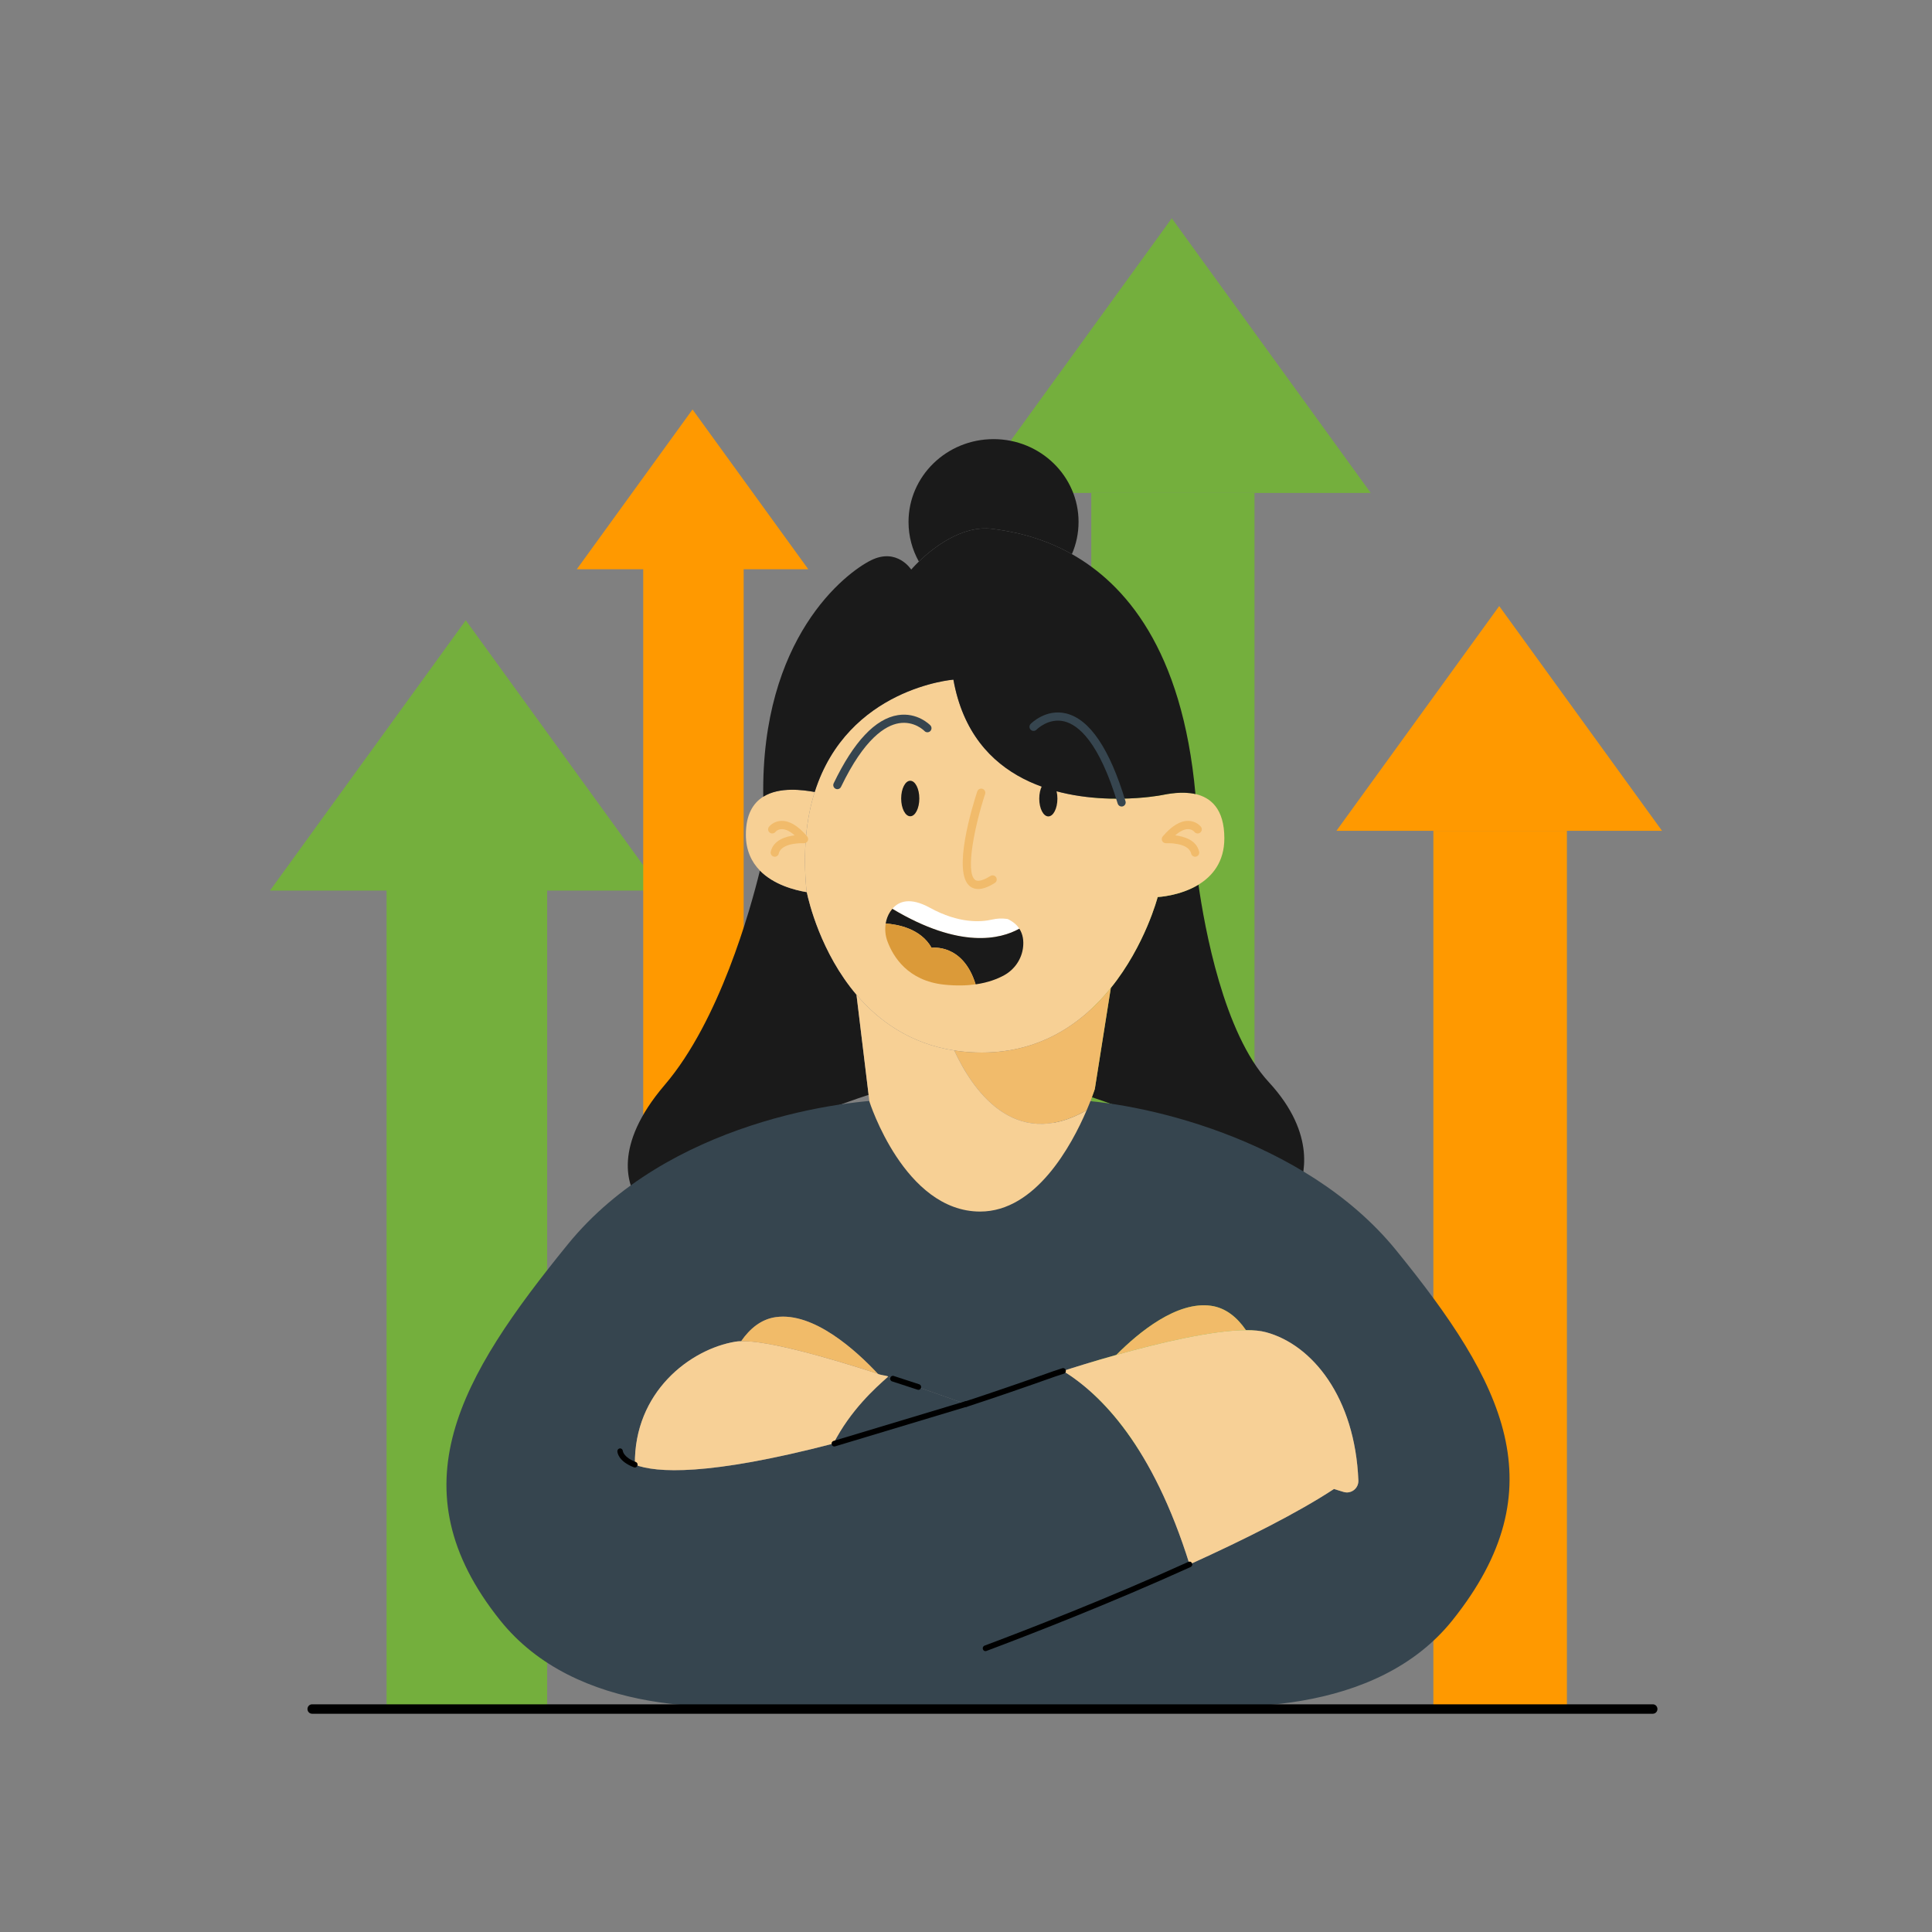
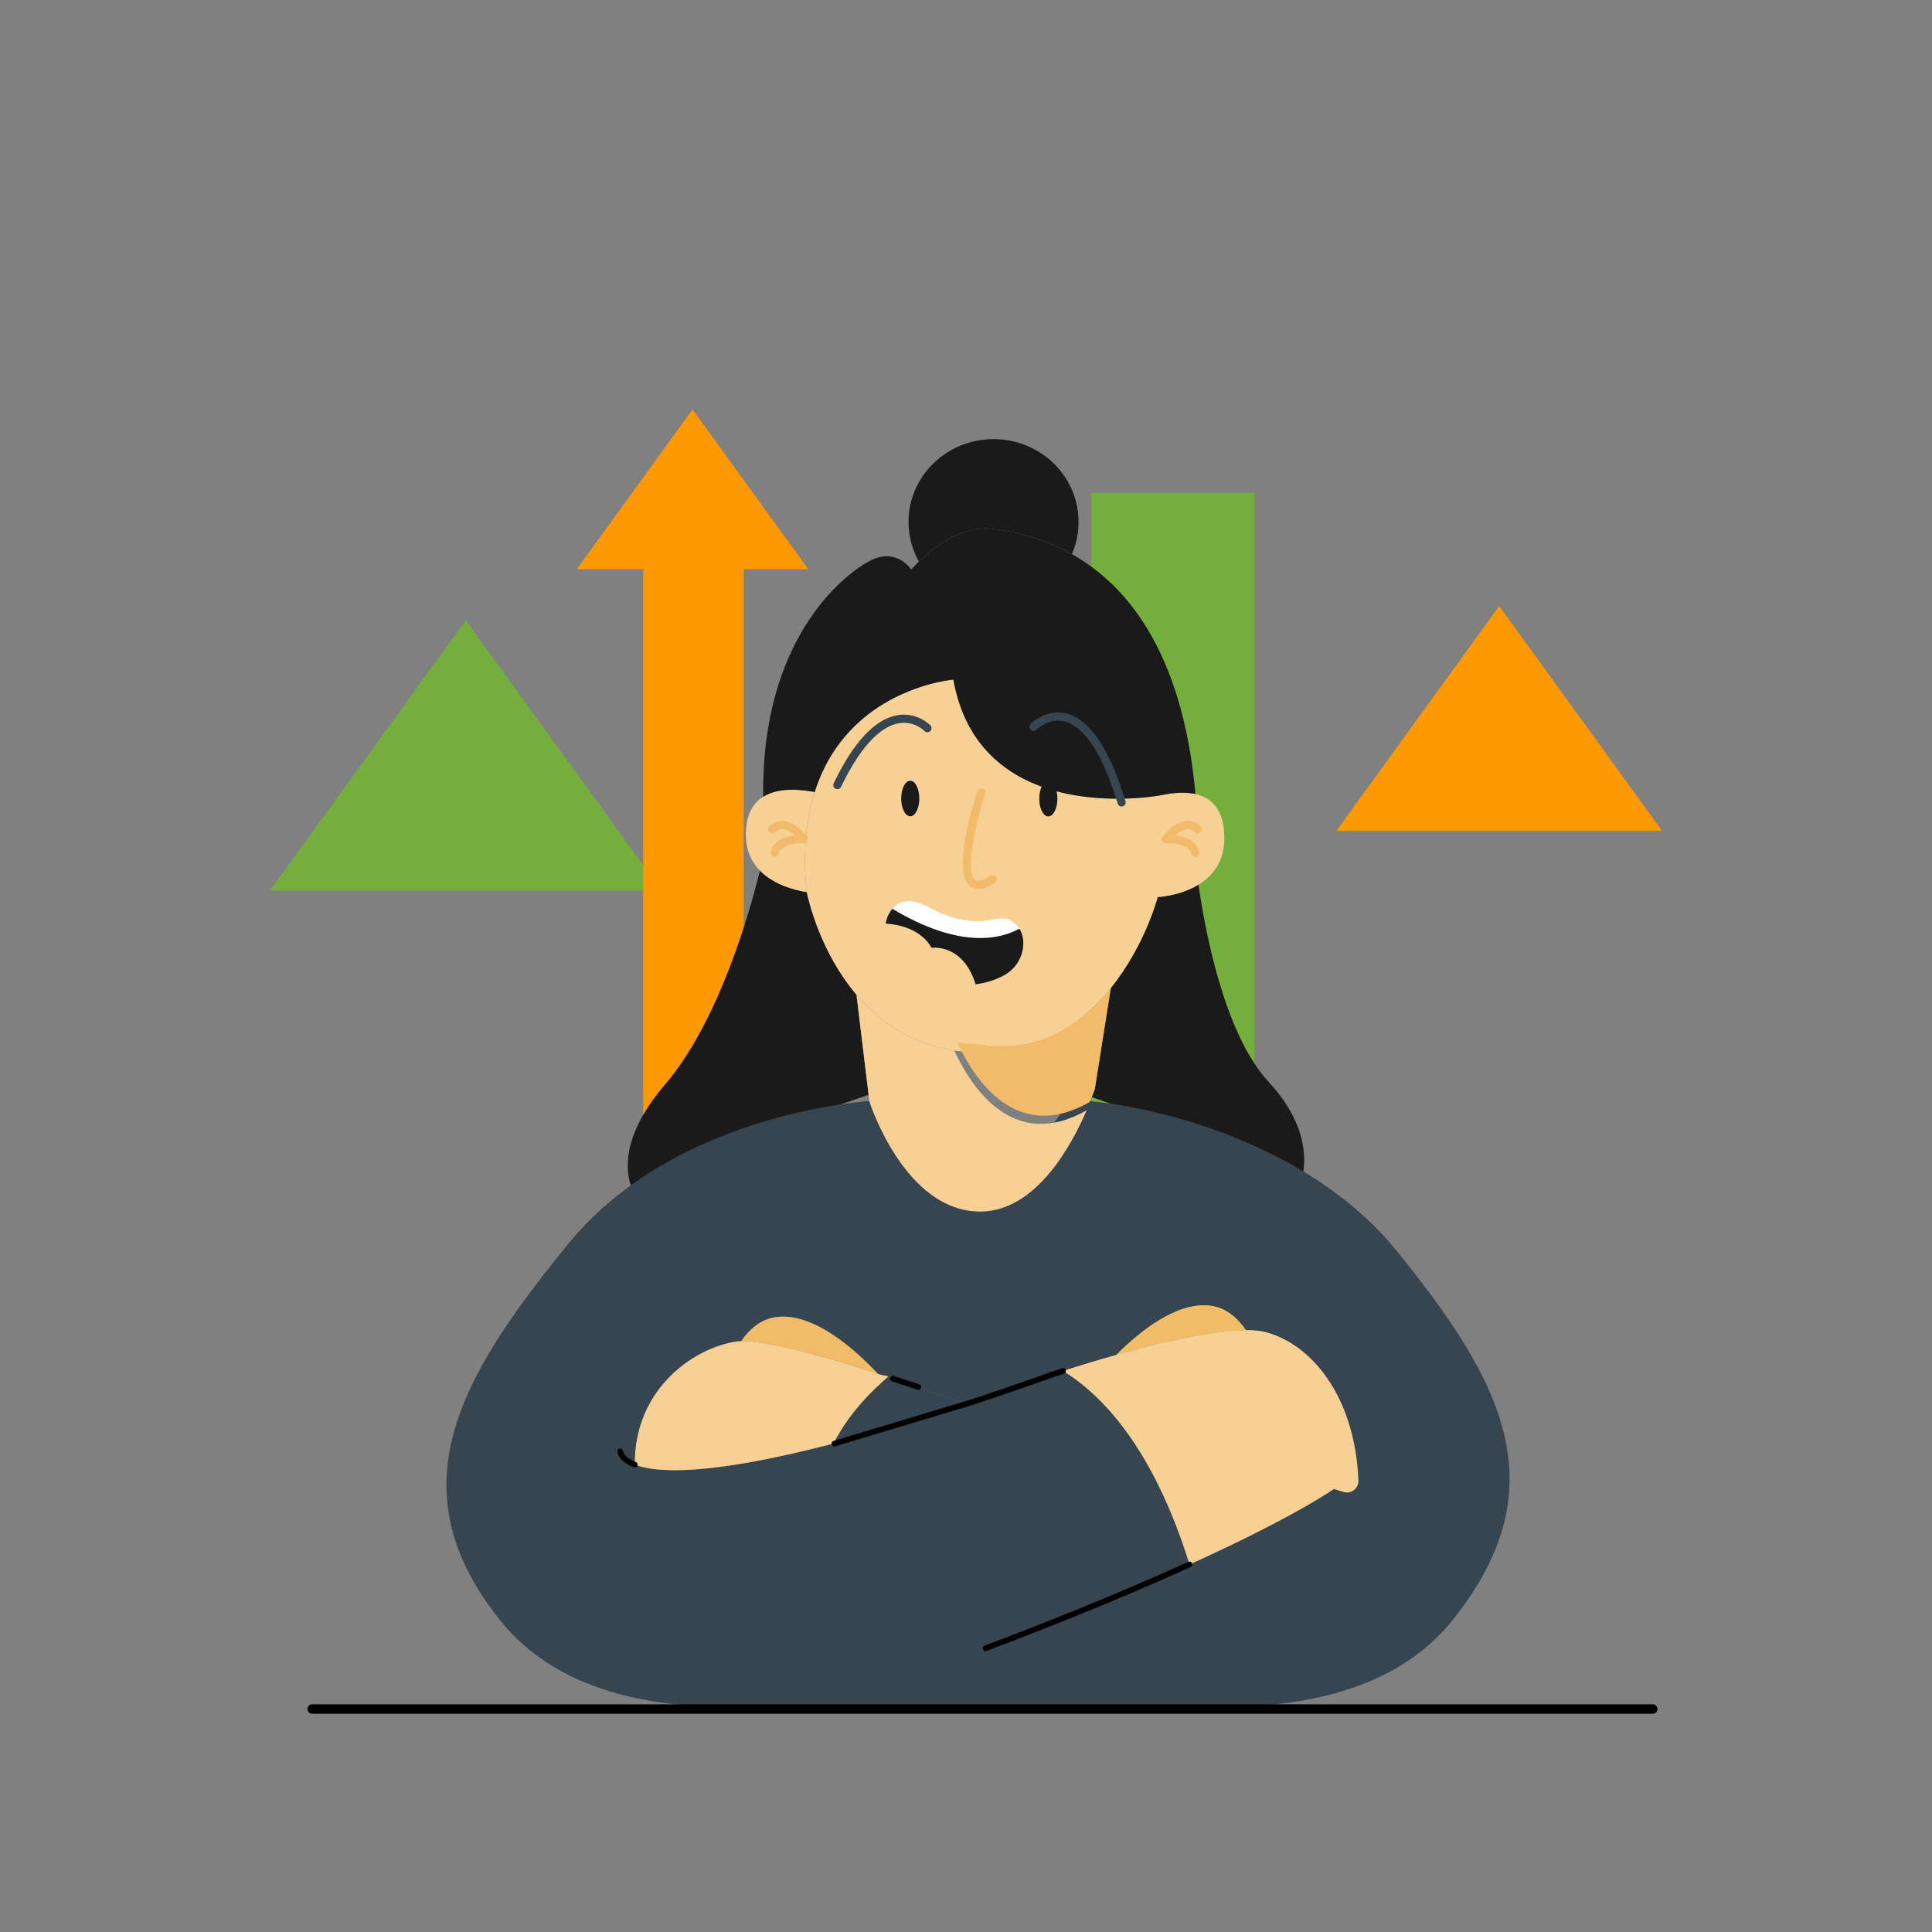
<svg xmlns="http://www.w3.org/2000/svg" id="SvgjsSvg2275" width="360" height="360" version="1.1">
  <rect width="100%" height="100%" fill="#808080" stroke="none" />
  <defs id="SvgjsDefs2276" />
  <g id="SvgjsG2277">
    <svg enable-background="new 0 0 1000 1000" viewBox="0 0 1000 1000" width="360" height="360">
-       <rect width="69.12" height="454.56" x="741.91" y="430.03" fill="#ff9900" class="colorffce45 svgShape" />
      <polygon fill="#ff9900" points="775.99 313.7 691.73 430.03 775.99 430.03 860.26 430.03" class="colorffce45 svgShape" />
-       <rect width="83.12" height="431.33" x="200.09" y="455.21" fill="#74af3d" class="color54c1b6 svgShape" />
      <polygon fill="#74af3d" points="241.08 321.06 139.74 460.96 241.08 460.96 342.42 460.96" class="color54c1b6 svgShape" />
      <rect width="51.99" height="347.82" x="332.93" y="291.22" fill="#ff9900" class="colorffce45 svgShape" />
      <polygon fill="#ff9900" points="358.45 211.94 298.54 294.65 358.45 294.65 418.37 294.65" class="colorffce45 svgShape" />
      <rect width="84.48" height="495.84" x="564.85" y="255.15" fill="#74af3d" class="color54c1b6 svgShape" />
-       <polygon fill="#74af3d" points="606.51 112.97 503.52 255.15 606.51 255.15 709.51 255.15" class="color54c1b6 svgShape" />
      <path fill="#1a1a1a" d="M449.59 566.69c-9.05 2.93-66.6 22.2-119.45 54.57-4.88-7.27-13.41-27.74 13.96-59.76 28.3-33.1 44.26-90.58 49.23-110.89 7.1 7.26 17.76 10.08 24.25 11.17 1.04 4.94 7.26 31.37 25.73 53.1L449.59 566.69zM671.92 615.89c-45.27-26.29-91.79-42.94-106.74-47.98.99-2.67 1.5-4.25 1.5-4.25l8.28-52.3c17.82-22.11 24.25-47.06 24.25-47.06s11.42-.49 21.12-6.41c3.15 22.17 13 76.92 36.36 102.17C682.02 587.45 674.63 609.9 671.92 615.89z" class="color1a1a1a svgShape" />
      <polyline fill="#36454f" points="356.74 884.32 358.93 884.32 660.42 884.32 499.53 838.64" class="color167558 svgShape" />
      <path fill="#36454f" d="M722.59,647.07c-47.64-58.57-134.38-77.26-170.42-77.86c-0.79,2.76-1.99,5.38-3.58,7.75       c-6.23,9.25-20.38,26.58-39.12,26.58c-18.73,0-33.9-17.31-40.66-26.57c-1.73-2.37-3.06-5-3.95-7.8       c-27.62-0.24-119.31,11.38-170.96,74.89c-55.88,68.71-89.8,126.15-35.06,194.58c39.03,48.79,113.1,48.31,159.38,41.49       c16.36-2.41,32.48-6.23,48.18-11.37c10.13-3.31,25.49-8.75,43.68-15.59c4.34,2.06,8.57,4.08,12.47,5.93       c21.51,10.24,44.38,17.44,67.94,20.95c0.16,0.03,0.33,0.05,0.49,0.08c46.29,6.82,121.78,7.3,160.81-41.49       C806.54,770.21,778.47,715.78,722.59,647.07z M431.36,747.2c-65.04,16.91-91.76,15.15-102.74,10.92       c-0.5-37.61,28.59-59.79,52.08-63.67c0.86-0.15,1.84-0.22,2.91-0.24c4.49-6.5,10.34-11.39,17.92-12.46       c19.71-2.81,41.89,17.59,52.8,29.29h0.01v0.01c1.14,0.36,2.27,0.73,3.4,1.1c16.88,5.52,32.47,11.08,42.25,14.62       C473.34,735.51,450.66,742.17,431.36,747.2z M695.41,772.22l-4.95-1.52c-18.42,12.11-45.46,25.77-74.74,39.05       c-19.11-61.22-45.71-87.95-65.44-100.15c5.49-1.78,15.56-4.94,27.49-8.28c11.74-11.81,31.41-27.97,49.1-25.45       c7.64,1.09,13.52,6.04,18.04,12.62c4.04-0.02,7.56,0.31,10.37,1.07c23.91,6.44,46.08,33.64,47.81,76.73       C703.25,770.39,699.33,773.43,695.41,772.22z" class="color239476 svgShape" />
      <path fill="#f1bb69" d="M644.91,688.5c-17.72,0.07-45.49,6.75-67.14,12.83c11.74-11.81,31.41-27.97,49.1-25.45      C634.51,676.96,640.39,681.92,644.91,688.5z" class="colorf16a69 svgShape" />
      <path fill="#f7d096" d="M703.09,766.29c0.16,4.1-3.76,7.14-7.68,5.93l-4.95-1.52c-18.42,12.11-45.46,25.77-74.74,39.05      c-19.11-61.22-45.71-87.95-65.44-100.15c5.49-1.78,15.56-4.94,27.49-8.28c21.64-6.08,49.41-12.76,67.14-12.83      c4.04-0.02,7.56,0.31,10.37,1.07C679.18,696,701.35,723.2,703.09,766.29z" class="colorf7a596 svgShape" />
      <path fill="#36454f" d="M499.99,726.77c-26.65,8.74-49.33,15.41-68.63,20.43c9.08-17.43,18.12-27.82,25.04-33.91      c0.45-0.4,0.91-0.78,1.34-1.14C474.63,717.67,490.22,723.22,499.99,726.77z" class="color167558 svgShape" />
      <path fill="#f7d096" d="M459.76,712.53c-6.92,6.09-19.32,17.23-28.4,34.66c-65.04,16.91-91.76,15.15-102.74,10.92      c-0.5-37.61,28.59-59.79,52.08-63.67c0.86-0.15,1.84-0.22,2.91-0.24c13.62-0.39,43.43,8.01,70.73,16.82h0.01v0.01      C455.08,711.83,459.14,711.83,459.76,712.53z" class="colorf7a596 svgShape" />
      <path fill="#f1bb69" d="M454.34,711.03c-27.3-8.82-57.1-17.21-70.73-16.82c4.49-6.5,10.34-11.39,17.92-12.46      C421.25,678.94,443.42,699.33,454.34,711.03z" class="colorf16a69 svgShape" />
      <path d="M431.83 748.7c-.61 0-1.18-.42-1.36-1.06-.22-.78.21-1.59.97-1.82l68.17-20.53c.75-.23 1.54.22 1.76 1 .22.78-.21 1.59-.97 1.82l-68.17 20.53C432.1 748.68 431.96 748.7 431.83 748.7zM328.62 759.58c-.17 0-.33-.03-.5-.09-8.18-3.16-8.56-7.78-8.57-8.3-.02-.81.59-1.49 1.37-1.51.77-.03 1.42.59 1.46 1.38.02.14.47 3.27 6.73 5.68.74.28 1.11 1.13.83 1.89C329.74 759.22 329.2 759.58 328.62 759.58z" />
      <path d="M499.99 728.23c-.6 0-1.16-.4-1.35-1.02-.24-.77.18-1.6.92-1.84 14.08-4.61 29.48-9.89 45.77-15.69.02-.01 1.65-.56 4.52-1.48.75-.24 1.55.19 1.78.96.23.77-.18 1.6-.93 1.84-2.84.91-4.45 1.46-4.46 1.46-16.3 5.8-31.72 11.09-45.82 15.7C500.28 728.21 500.13 728.23 499.99 728.23zM510.09 854.63c-.58 0-1.13-.37-1.34-.97-.27-.76.11-1.6.85-1.88 21.4-8.03 63.57-24.35 105.54-43.38.72-.32 1.56.01 1.87.75.32.74-.01 1.61-.73 1.93-42.05 19.06-84.28 35.4-105.71 43.45C510.42 854.6 510.25 854.63 510.09 854.63zM475.38 719.38c-.14 0-.29-.02-.43-.07l-13.23-4.32c-.75-.24-1.16-1.07-.93-1.84.24-.77 1.03-1.2 1.78-.96l13.23 4.32c.75.24 1.16 1.07.93 1.84C476.55 718.98 475.99 719.38 475.38 719.38zM855.52 887.03h-694c-1.31 0-2.37-1.09-2.37-2.44s1.06-2.44 2.37-2.44h694c1.31 0 2.37 1.09 2.37 2.44S856.83 887.03 855.52 887.03z" />
      <g>
        <path fill="#f7d095" d="M633.72,433.9c0,12.29-6.23,19.62-13.39,24c-9.7,5.92-21.12,6.41-21.12,6.41s-6.43,24.95-24.25,47.06    c-14.67,18.19-37.04,34.46-69.89,33.38c-3.88-0.13-7.59-0.48-11.14-1.03c-22.78-3.53-39.08-15.28-50.61-28.85    c-18.47-21.73-24.7-48.16-25.73-53.1c-0.11-0.53-0.16-0.82-0.16-0.82c-1.96-20.66-0.04-37.43,4.26-51.03    c17.1-53.88,71.79-58.15,71.79-58.15c9.7,54.25,58.06,61.94,86.47,61.62c12.34-0.13,20.9-1.77,20.9-1.77    c3.49-0.68,10.97-2.21,17.91-0.63C626.58,412.78,633.72,418.52,633.72,433.9z" class="colorf7a695 svgShape" />
        <path fill="#f7d095" d="M417.42,460.96c0,0,0.05,0.28,0.16,0.82c-6.48-1.08-17.15-3.91-24.25-11.17c-4.29-4.39-7.27-10.38-7.27-18.58    c0-10.45,3.77-16.39,8.99-19.65c8.45-5.29,20.68-3.5,26.63-2.45C417.38,423.53,415.46,440.3,417.42,460.96z" class="colorf7a695 svgShape" />
        <path fill="#f1bb6b" d="M506.29,460.16c-1.62,0-3.04-0.47-4.24-1.41c-9.36-7.29,1.5-42.18,3.78-49.1c0.37-1.12,1.58-1.73,2.7-1.36    c1.12,0.37,1.73,1.58,1.36,2.7c-5.26,16.02-10.36,40.39-5.21,44.4c1.88,1.46,5.79-0.61,7.95-1.98c1-0.63,2.32-0.33,2.95,0.66    c0.63,1,0.33,2.32-0.66,2.95C511.59,459.11,508.71,460.16,506.29,460.16z" class="colorf16b6b svgShape" />
        <path fill="#36454f" d="M433.42,408.48c-0.31,0-0.62-0.07-0.92-0.21c-1.05-0.51-1.5-1.77-0.99-2.83    c10.38-21.57,21.56-33.45,33.25-35.29c10.09-1.59,16.53,5.02,16.8,5.3c0.81,0.85,0.77,2.19-0.07,2.99    c-0.84,0.8-2.18,0.78-2.99-0.07c-0.21-0.22-5.27-5.31-13.15-4.04c-7.02,1.14-17.93,7.78-30.03,32.93    C434.96,408.04,434.21,408.48,433.42,408.48z" class="color474748 svgShape" />
-         <path fill="#f1bb6b" d="M574.96,511.37l-8.28,52.3c0,0-0.5,1.58-1.5,4.25c-0.68,1.8-1.59,4.12-2.72,6.77    c-37.87,21.6-59.59-11.58-68.52-30.96c3.56,0.55,7.26,0.9,11.14,1.03C537.92,545.83,560.29,529.55,574.96,511.37z" class="colorf16b6b svgShape" />
+         <path fill="#f1bb6b" d="M574.96,511.37l-8.28,52.3c-0.68,1.8-1.59,4.12-2.72,6.77    c-37.87,21.6-59.59-11.58-68.52-30.96c3.56,0.55,7.26,0.9,11.14,1.03C537.92,545.83,560.29,529.55,574.96,511.37z" class="colorf16b6b svgShape" />
        <path fill="#f7d095" d="M562.45,574.68c-7.79,18.17-26.29,52.42-55.13,52.42c-39.25,0-57.33-56.98-57.33-56.98l-0.41-3.43    l-6.27-51.82c11.53,13.57,27.83,25.32,50.61,28.85C502.87,563.1,524.58,596.28,562.45,574.68z" class="colorf7a695 svgShape" />
        <path fill="#1a1a1a" d="M618.76,411c-6.95-1.58-14.43-0.04-17.91,0.63c0,0-8.56,1.65-20.9,1.77c-28.4,0.32-76.77-7.37-86.47-61.62    c0,0-54.7,4.26-71.79,58.15c-5.95-1.05-18.19-2.84-26.63,2.45c-1.2-82.23,42.44-115.74,55.76-122.37    c13.49-6.7,20.83,4.8,20.83,4.8s1.44-1.7,3.96-4.15c6.95-6.71,22.11-19.03,38.16-16.92c8.31,1.1,24.11,3.53,41.05,13.08    C581.92,302.09,611.95,335.61,618.76,411z" class="color1a1a1a svgShape" />
        <path fill="#1a1a1a" d="M558.26,270.15c0,5.91-1.23,11.55-3.45,16.67c-16.93-9.55-32.74-11.98-41.05-13.08    c-16.05-2.11-31.21,10.21-38.16,16.92c-3.41-6.09-5.35-13.08-5.35-20.51c0-23.67,19.7-42.86,44-42.86    C538.56,227.29,558.26,246.47,558.26,270.15z" class="color1a1a1a svgShape" />
        <path fill="#36454f" d="M580.55,417.46c-0.91,0-1.75-0.59-2.03-1.51c-9.64-31.96-20.37-40.78-27.68-42.56    c-8.16-1.98-14.28,4.21-14.34,4.28c-0.81,0.84-2.16,0.86-3,0.05c-0.84-0.81-0.86-2.15-0.05-3c0.32-0.33,7.9-7.99,18.38-5.44    c12.19,2.96,22.53,18.25,30.73,45.45c0.34,1.12-0.3,2.3-1.42,2.64C580.96,417.43,580.75,417.46,580.55,417.46z" class="color474748 svgShape" />
        <ellipse cx="471.56" cy="412.83" fill="#1a1a1a" rx="4.7" ry="9.19" transform="translate(-.418 .477)" class="color1a1a1a svgShape" />
        <ellipse cx="543.03" cy="412.83" fill="#1a1a1a" rx="4.7" ry="9.19" transform="translate(-.418 .55)" class="color1a1a1a svgShape" />
        <path fill="#f1bb6b" d="M618.61 443.45c-.97 0-1.85-.67-2.08-1.65-1.38-5.91-12.82-5.36-12.94-5.35-.84.05-1.66-.41-2.04-1.18-.38-.77-.27-1.69.28-2.34 4.63-5.45 9.16-8.17 13.34-8.04 4.07.11 6.22 2.78 6.45 3.09.71.94.53 2.28-.41 2.99-.93.71-2.26.53-2.98-.38-.08-.09-1.2-1.41-3.27-1.43-.02 0-.04 0-.06 0-1.47 0-3.67.64-6.61 3.21 4.62.56 10.98 2.44 12.38 8.45.27 1.15-.45 2.3-1.59 2.57C618.93 443.43 618.77 443.45 618.61 443.45zM401.02 443.45c-.16 0-.32-.02-.49-.06-1.15-.27-1.86-1.42-1.59-2.57 1.4-6.02 7.76-7.89 12.38-8.45-2.93-2.57-5.14-3.21-6.61-3.21-.02 0-.04 0-.06 0-2.1.02-3.22 1.37-3.27 1.43-.74.91-2.07 1.07-2.99.35-.92-.72-1.1-2.03-.39-2.96.23-.3 2.38-2.98 6.45-3.09 4.25-.12 8.71 2.59 13.34 8.04.56.65.67 1.57.28 2.34-.38.77-1.19 1.23-2.04 1.18-.11-.01-11.57-.53-12.94 5.35C402.87 442.79 401.99 443.45 401.02 443.45z" class="colorf16b6b svgShape" />
        <path fill="#ffffff" d="M527.6,480.68c-9.7,5.41-30.64,10.7-65.72-10.29c3.32-3.89,9.18-6.16,19.39-0.56     c15.24,8.38,26.73,7.4,32.06,6.17c2.53-0.59,5.15-0.76,7.72-0.39l0.57,0.09C524.44,477.05,526.36,478.77,527.6,480.68z" class="colorfff svgShape" />
        <path fill="#1a1a1a" d="M529.56,490.11c-0.64,6.29-4.44,11.69-9.74,14.64c-3.46,1.91-8.31,3.83-14.84,4.75     c-6.61-21.42-22.79-18.9-22.79-18.9c-5.6-10.03-17.71-12.17-23.76-12.58c0.35-2.18,1.13-4.29,2.36-6.16     c0.33-0.5,0.69-0.99,1.09-1.46c35.08,20.99,56.02,15.7,65.72,10.29C529.54,483.64,529.88,487.04,529.56,490.11z" class="color1a1a1a svgShape" />
-         <path fill="#db9a39" d="M504.99,509.49c-4.58,0.66-9.99,0.82-16.29,0.16c-18.9-1.99-26.46-14.58-29.37-22.44     c-1.09-2.96-1.4-6.16-0.89-9.2c6.05,0.42,18.16,2.55,23.76,12.58C482.2,490.6,498.38,488.07,504.99,509.49z" class="colordb393a svgShape" />
      </g>
    </svg>
  </g>
</svg>